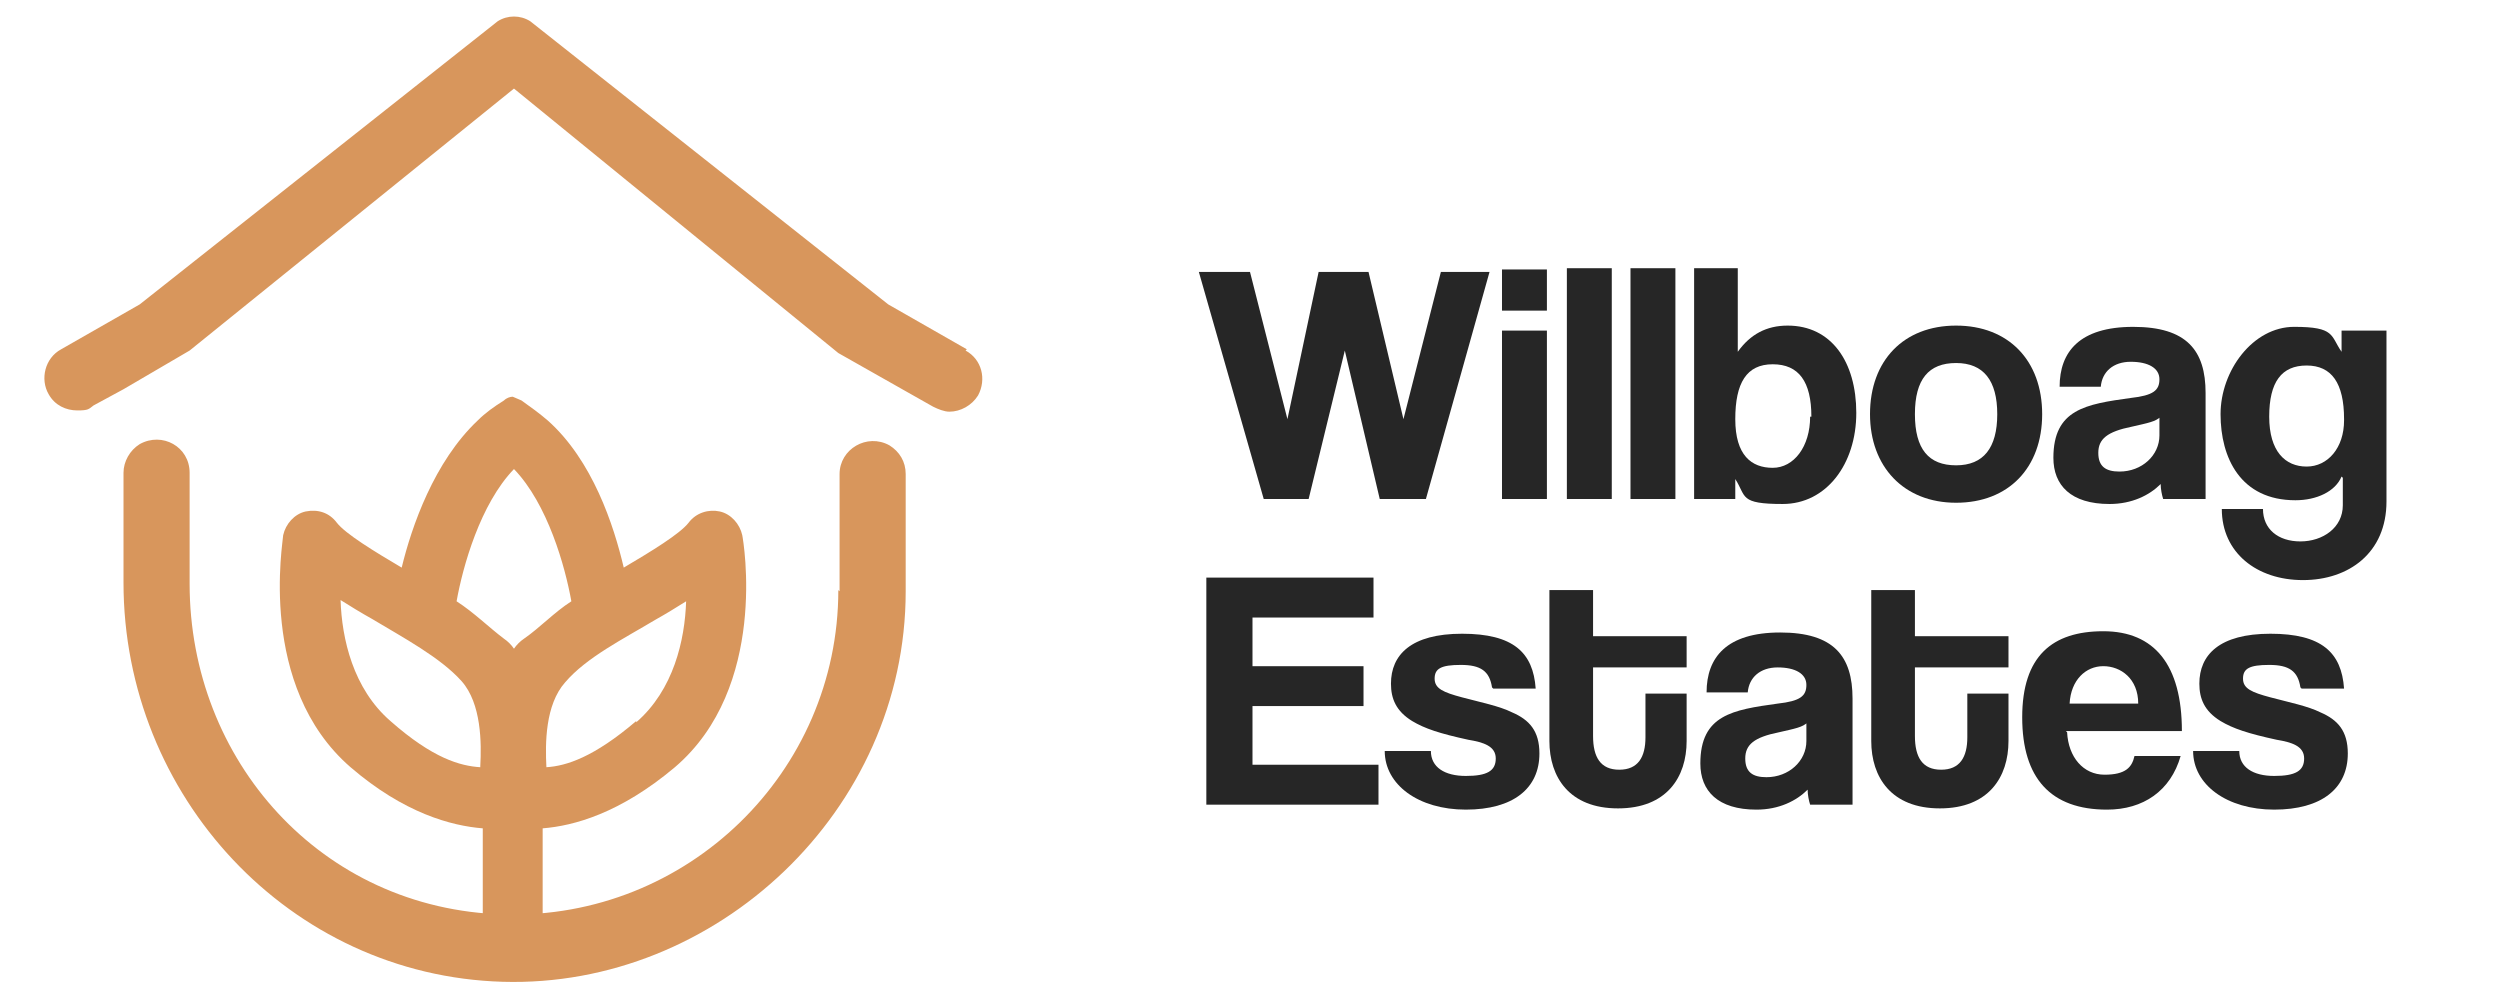
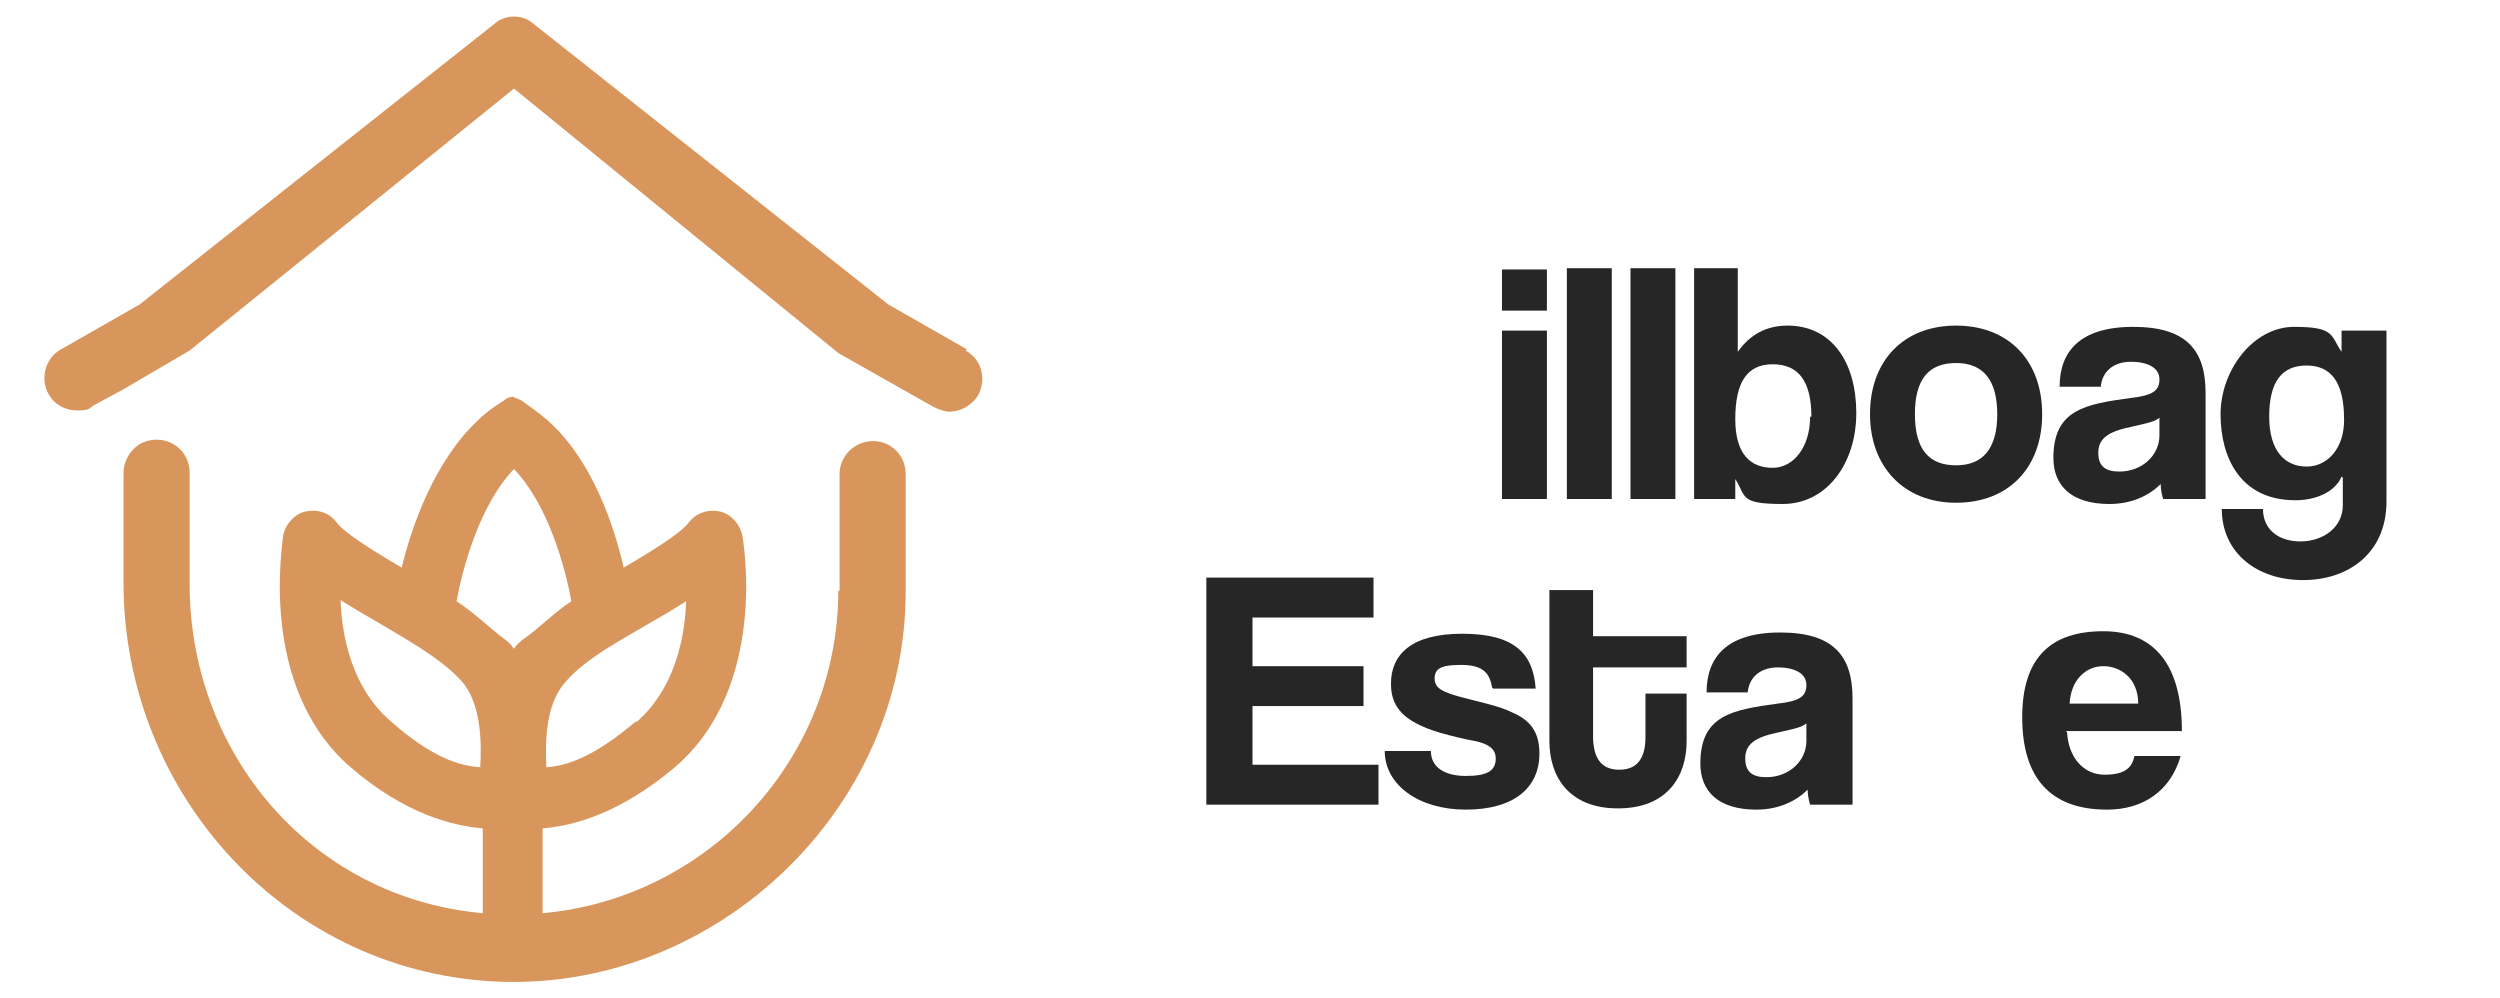
<svg xmlns="http://www.w3.org/2000/svg" id="Layer_1" viewBox="0 0 200.4 80">
  <defs>
    <style>      .st0 {        fill: #d8965c;      }      .st1 {        fill: #262626;      }    </style>
  </defs>
  <g>
-     <path class="st1" d="M110.6,40l-2.8-11.9-2.9,11.9h-3.6l-5.2-18.2h4.1l3,11.8,2.5-11.8h4l2.8,11.8,3-11.8h3.9l-5.1,18.2h-3.7Z" />
    <path class="st1" d="M120.4,24.9v-3.3h3.6v3.3h-3.6ZM120.4,40v-13.5h3.6v13.5h-3.6Z" />
    <path class="st1" d="M125.6,40v-18.5h3.6v18.5h-3.6Z" />
    <path class="st1" d="M130.7,40v-18.5h3.6v18.5h-3.6Z" />
    <path class="st1" d="M135.8,40v-18.5h3.5v6.7c1-1.4,2.3-2.1,4-2.1,3.5,0,5.5,2.9,5.5,7s-2.4,7.3-5.9,7.3-2.9-.6-3.8-2v1.6h-3.5ZM145.2,33.4c0-2.8-1-4.2-3.1-4.2s-3,1.5-3,4.4,1.3,3.9,3,3.9,3-1.7,3-4.1Z" />
    <path class="st1" d="M149.9,33.2c0-4.3,2.7-7.1,6.9-7.1s6.9,2.8,6.9,7.1-2.7,7.1-6.9,7.1-6.9-2.9-6.9-7.1ZM160.1,33.2c0-2.7-1.1-4.1-3.3-4.1s-3.3,1.3-3.3,4.1,1.1,4.1,3.3,4.1,3.3-1.4,3.3-4.1Z" />
    <path class="st1" d="M173.4,40c-.1-.3-.2-.8-.2-1.2-.9.9-2.3,1.6-4.1,1.6-3.1,0-4.5-1.5-4.5-3.7,0-3.9,2.6-4.3,6.2-4.8,1.8-.2,2.3-.6,2.3-1.5s-.9-1.4-2.3-1.4-2.3.8-2.4,2h-3.3c0-2.8,1.6-4.8,5.9-4.8s5.8,1.9,5.8,5.3v8.5h-3.3ZM173.2,33.4c-.4.4-1,.5-2.3.8-2,.4-2.7,1-2.7,2.1s.6,1.5,1.7,1.5c1.8,0,3.2-1.3,3.2-2.9v-1.5Z" />
    <path class="st1" d="M187.7,38.2c-.5,1.2-2,1.9-3.7,1.9-4.4,0-6-3.4-6-6.9s2.6-7,5.9-7,2.9.7,3.8,2v-1.7h3.6v13.7c0,4.1-3,6.3-6.7,6.3s-6.5-2.2-6.5-5.7h3.3c0,1.6,1.2,2.6,3,2.6s3.4-1.1,3.4-2.9v-2.2ZM187.9,33.6c0-2.9-1-4.3-3-4.3s-3,1.3-3,4.1,1.3,4,3,4,3-1.5,3-3.7Z" />
    <path class="st1" d="M96.7,64.5v-18.2h13.4v3.2h-9.7v3.9h8.9v3.2h-8.9v4.7h10.1v3.2h-13.8Z" />
    <path class="st1" d="M119.6,55.1c-.2-1.3-.9-1.8-2.5-1.8s-2.1.3-2.1,1.1.7,1.1,2.2,1.5c1.5.4,3,.7,4,1.2,1.4.6,2.2,1.5,2.2,3.3,0,2.8-2.1,4.5-5.9,4.5s-6.5-2-6.5-4.7h3.7c0,1.3,1.1,2,2.8,2s2.4-.4,2.4-1.4-1-1.3-2.2-1.5c-2.3-.5-3.5-.9-4.5-1.5-1.3-.8-1.7-1.8-1.7-3,0-2.3,1.6-4,5.7-4s5.7,1.5,5.9,4.4h-3.4Z" />
    <path class="st1" d="M131.9,55.6h3.3v3.8c0,2.9-1.6,5.4-5.5,5.4s-5.5-2.5-5.5-5.4v-12.1h3.5v3.7h7.5v2.5h-7.5v5.5c0,1.7.6,2.7,2.1,2.7s2.1-1,2.1-2.6v-3.5Z" />
    <path class="st1" d="M145.1,64.5c-.1-.3-.2-.8-.2-1.2-.9.9-2.3,1.6-4.1,1.6-3.1,0-4.5-1.5-4.5-3.7,0-3.9,2.6-4.3,6.2-4.8,1.8-.2,2.3-.6,2.3-1.5s-.9-1.4-2.3-1.4-2.3.8-2.4,2h-3.3c0-2.8,1.6-4.8,5.9-4.8s5.8,1.9,5.8,5.3v8.5h-3.3ZM144.9,57.9c-.4.4-1,.5-2.3.8-2,.4-2.7,1-2.7,2.1s.6,1.5,1.7,1.5c1.8,0,3.2-1.3,3.2-2.9v-1.5Z" />
-     <path class="st1" d="M157.7,55.6h3.3v3.8c0,2.9-1.6,5.4-5.5,5.4s-5.5-2.5-5.5-5.4v-12.1h3.5v3.7h7.5v2.5h-7.5v5.5c0,1.7.6,2.7,2.1,2.7s2.1-1,2.1-2.6v-3.5Z" />
    <path class="st1" d="M165.7,58.7c.1,2,1.3,3.4,3,3.4s2.2-.6,2.4-1.5h3.7c-.8,2.8-3,4.3-5.9,4.3-4.5,0-6.8-2.5-6.8-7.4s2.4-6.9,6.5-6.9,6.3,2.7,6.3,8h-9.3ZM171.4,56.4c0-2-1.4-3-2.8-3s-2.6,1.1-2.7,3h5.5Z" />
-     <path class="st1" d="M184.4,55.1c-.2-1.3-.9-1.8-2.5-1.8s-2.1.3-2.1,1.1.7,1.1,2.2,1.5c1.5.4,3,.7,4,1.2,1.4.6,2.2,1.5,2.2,3.3,0,2.8-2.1,4.5-5.9,4.5s-6.5-2-6.5-4.7h3.7c0,1.3,1.1,2,2.8,2s2.4-.4,2.4-1.4-1-1.3-2.2-1.5c-2.3-.5-3.5-.9-4.5-1.5-1.3-.8-1.7-1.8-1.7-3,0-2.3,1.6-4,5.7-4s5.7,1.5,5.9,4.4h-3.4Z" />
  </g>
  <g>
    <path class="st0" d="M59.5,42.9c-.2-.9-.9-1.7-1.8-1.9-.9-.2-1.9.1-2.5.9-.7.9-3,2.3-5.2,3.6,0,0,0,0,0,0-.8-3.4-2.5-8.6-6.1-11.8-.7-.6-1.4-1.1-2.1-1.6-.2-.1-.5-.2-.7-.3-.2,0-.5.1-.7.3-.8.5-1.5,1-2.1,1.6-3.5,3.3-5.3,8.5-6.1,11.8,0,0,0,0,0,0-2.2-1.3-4.5-2.7-5.2-3.6-.6-.8-1.5-1.1-2.5-.9-.9.2-1.6,1-1.8,1.9,0,.5-2.1,12.1,5.4,18.6,4.3,3.7,8.1,4.7,10.6,4.9v8.4c0,.5.2,1,.5,1.4,0,.1.2.3.3.4h0c0,0,.1,0,.2.1.4.3.9.5,1.4.5s1-.2,1.4-.5c0,0,.1,0,.2-.1h0c.1-.1.2-.2.3-.4.3-.4.5-.9.5-1.4v-8.4c2.5-.2,6.2-1.2,10.6-4.9,7.5-6.4,5.5-18.1,5.4-18.6ZM38.5,61.5c-1.6-.1-3.8-.7-7.2-3.7-3-2.6-3.9-6.6-4-9.7.8.5,1.6,1,2.5,1.5,2.5,1.5,5.5,3.1,7.2,5,1.6,1.8,1.6,5,1.5,6.8ZM42,51.2c-.3.2-.6.5-.8.8-.2-.3-.5-.6-.8-.8-1.2-.9-2.4-2.1-3.8-3,.5-2.8,1.9-7.8,4.6-10.6,2.7,2.8,4.1,7.8,4.6,10.6-1.4.9-2.5,2.1-3.8,3ZM51,57.8c-3.4,2.9-5.6,3.6-7.2,3.7-.1-1.9-.1-5,1.5-6.8,1.7-2,4.7-3.5,7.2-5,.9-.5,1.7-1,2.5-1.5-.1,3.1-1,7.1-4,9.7Z" />
    <path class="st0" d="M67.2,47.3c0,14.6-12.1,26.4-26.8,26s-25.2-12.4-25.2-26.5v-8.9c0-2.1-2.2-3.3-4-2.3h0c-.8.5-1.3,1.4-1.3,2.3v8.8c0,17.1,13.3,31.5,30.4,32s32.3-13.7,32.3-31.3v-9.4c0-1-.5-1.8-1.3-2.3h0c-1.8-1-4,.3-4,2.3v9.4Z" />
    <path class="st0" d="M77.5,28l-6.3-3.6s0,0,0,0L42.5,1.7c-.8-.5-1.8-.5-2.6,0L11.2,24.4s0,0,0,0l-6.3,3.6c-1.3.7-1.7,2.4-1,3.6.5.9,1.4,1.3,2.3,1.3s.9-.1,1.3-.4l2.4-1.3,5.3-3.1L41.2,7.1l26,21.2,5.3,3,2.3,1.3c.4.2.9.4,1.3.4.9,0,1.8-.5,2.3-1.3.7-1.3.3-2.9-1-3.6Z" />
  </g>
</svg>